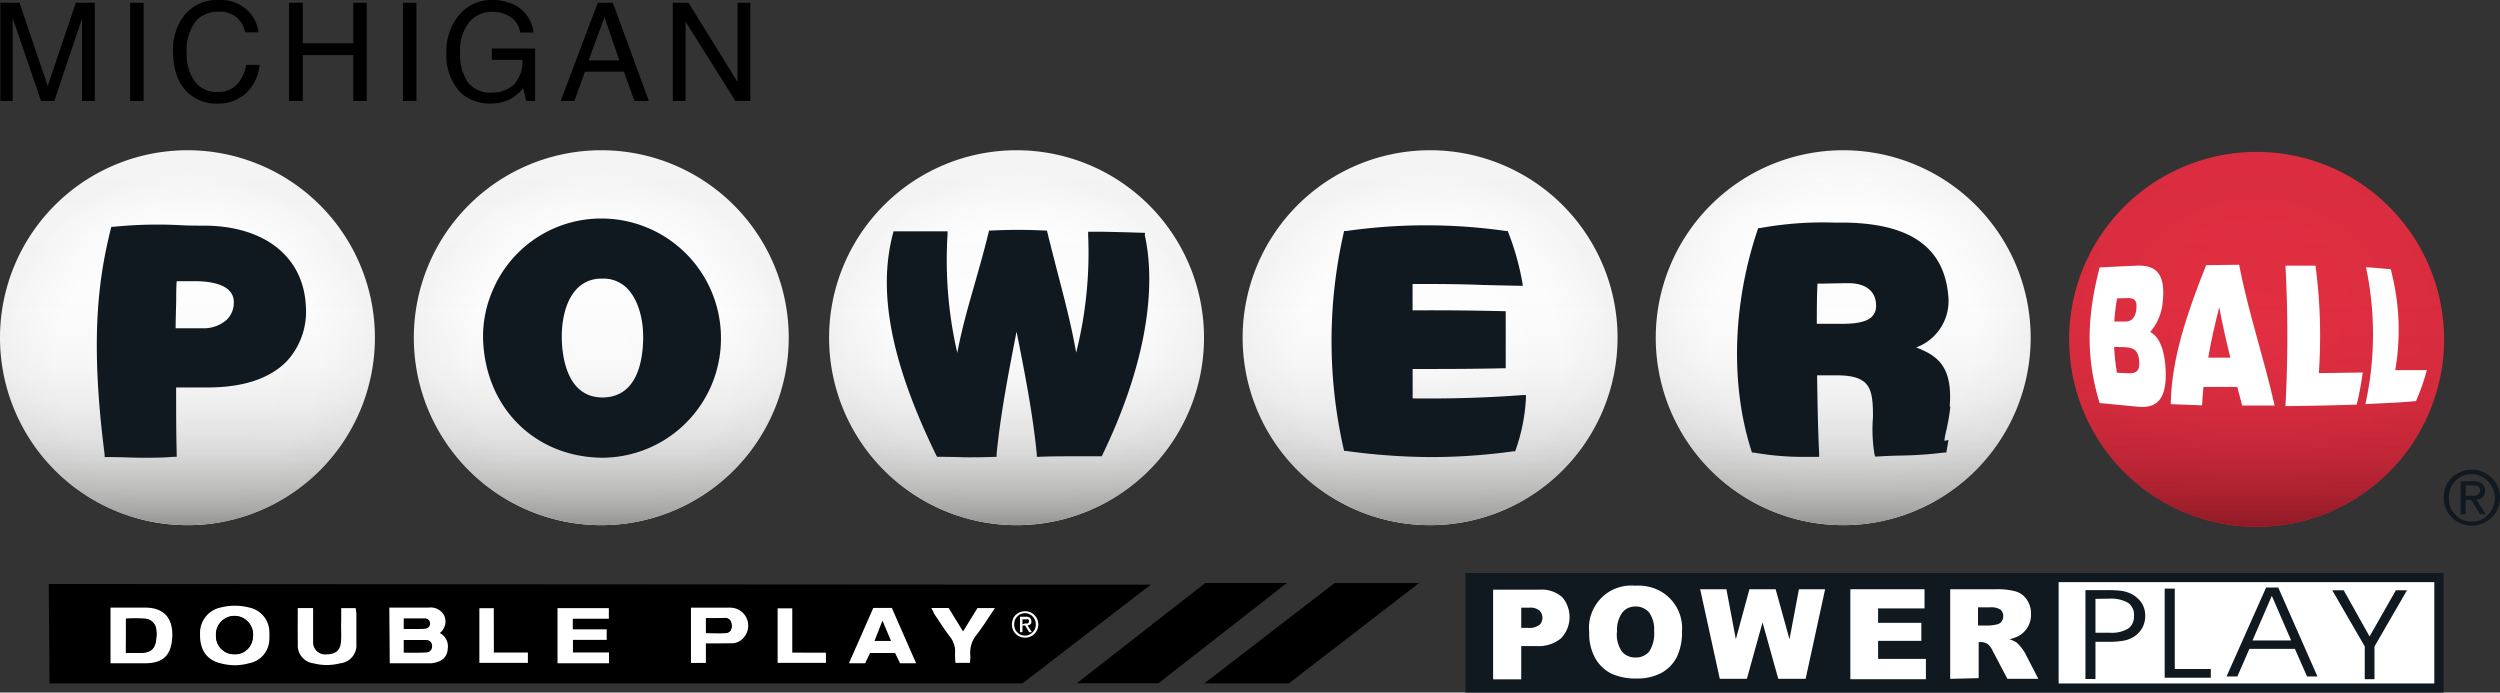
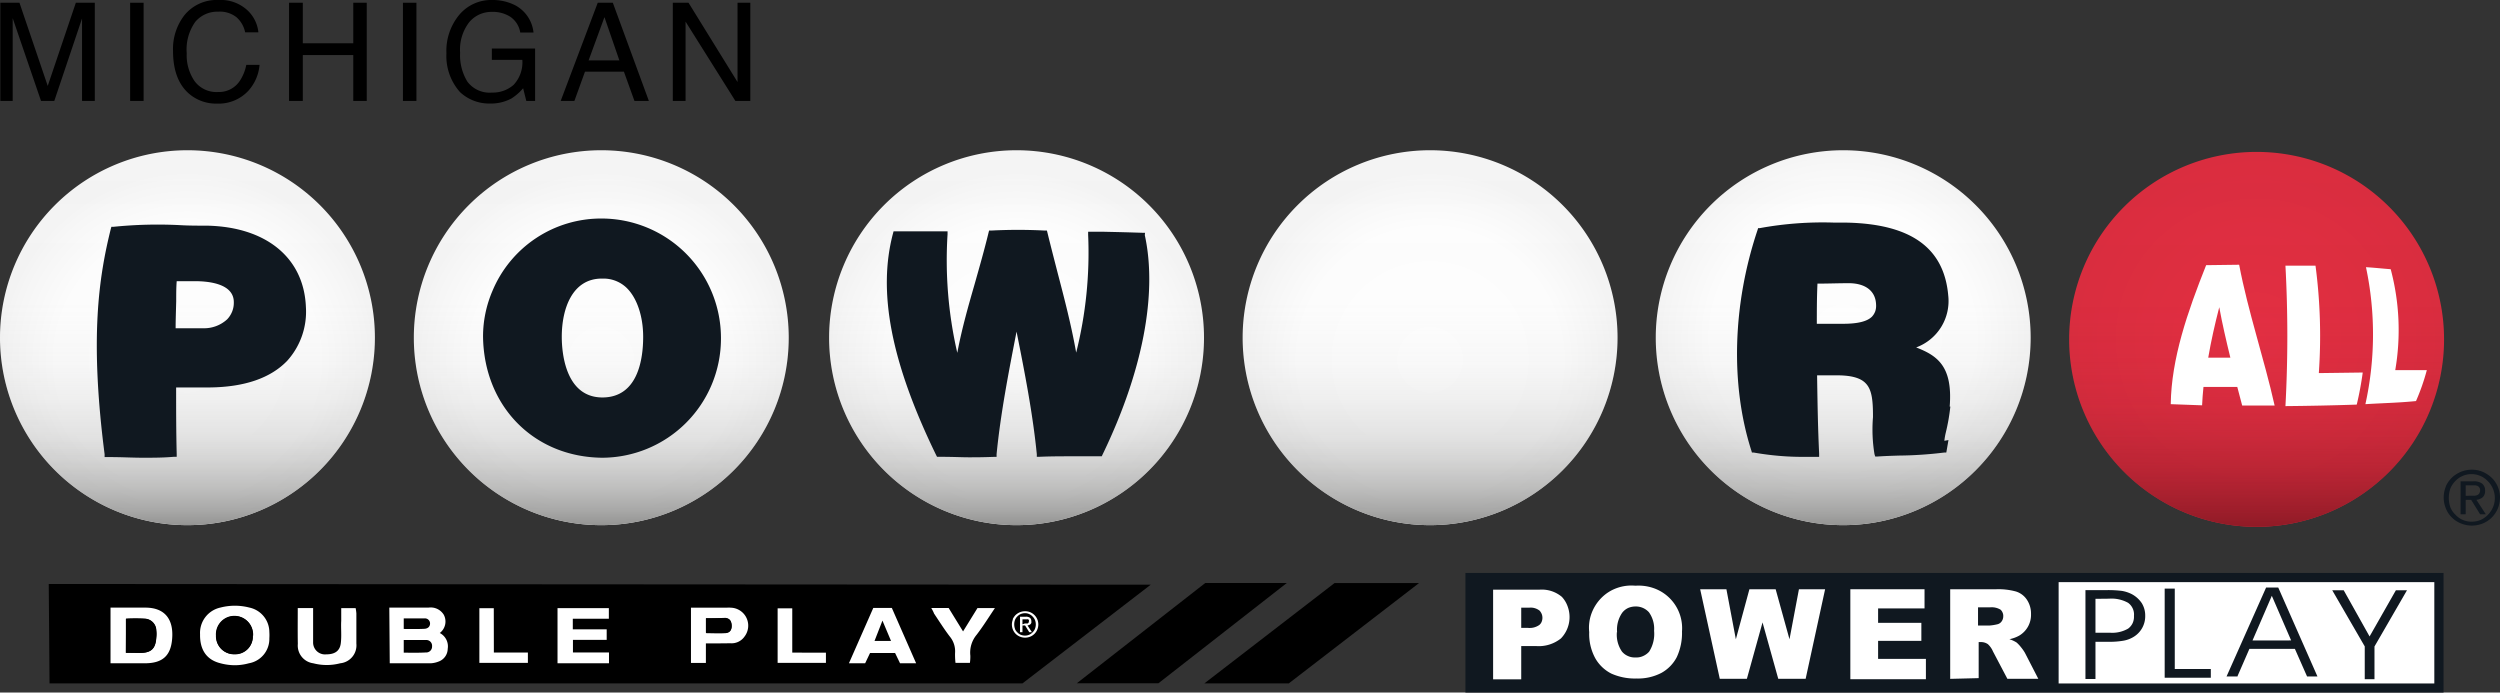
<svg xmlns="http://www.w3.org/2000/svg" xmlns:xlink="http://www.w3.org/1999/xlink" viewBox="0 0 346.76 96.06">
  <rect x="0" y="0" width="346.76" height="96.06" fill="#333333" stroke="none" />
  <defs>
    <radialGradient id="radial-gradient" cx="313" cy="450.3" r="26.04" gradientTransform="translate(0 -403.23)" gradientUnits="userSpaceOnUse">
      <stop offset="0" stop-color="#e42f43" />
      <stop offset="1" stop-color="#da2d3f" />
    </radialGradient>
    <linearGradient id="linear-gradient" x1="313" y1="476.39" x2="313" y2="424.31" gradientTransform="translate(0 -403.23)" gradientUnits="userSpaceOnUse">
      <stop offset="0" stop-color="#8f1a26" />
      <stop offset="0.04" stop-color="#8f1a26" stop-opacity="0.83" />
      <stop offset="0.1" stop-color="#8f1a26" stop-opacity="0.61" />
      <stop offset="0.16" stop-color="#8f1a26" stop-opacity="0.42" />
      <stop offset="0.24" stop-color="#8f1a26" stop-opacity="0.26" />
      <stop offset="0.32" stop-color="#8f1a26" stop-opacity="0.14" />
      <stop offset="0.43" stop-color="#8f1a26" stop-opacity="0.06" />
      <stop offset="0.58" stop-color="#8f1a26" stop-opacity="0.01" />
      <stop offset="1" stop-color="#8f1a26" stop-opacity="0" />
    </linearGradient>
    <radialGradient id="radial-gradient-2" cx="255.66" cy="450.07" r="26.07" gradientTransform="translate(0 -403.23)" gradientUnits="userSpaceOnUse">
      <stop offset="0" stop-color="#fff" />
      <stop offset="0.7" stop-color="#fdfdfd" />
      <stop offset="0.95" stop-color="#f6f6f6" />
      <stop offset="1" stop-color="#f4f4f4" />
    </radialGradient>
    <linearGradient id="linear-gradient-2" x1="255.66" y1="476.16" x2="255.66" y2="424.08" gradientTransform="translate(0 -403.23)" gradientUnits="userSpaceOnUse">
      <stop offset="0" stop-color="#939392" />
      <stop offset="0.04" stop-color="#939392" stop-opacity="0.8" />
      <stop offset="0.1" stop-color="#939392" stop-opacity="0.59" />
      <stop offset="0.17" stop-color="#939392" stop-opacity="0.4" />
      <stop offset="0.24" stop-color="#939392" stop-opacity="0.25" />
      <stop offset="0.33" stop-color="#939392" stop-opacity="0.14" />
      <stop offset="0.43" stop-color="#939392" stop-opacity="0.06" />
      <stop offset="0.58" stop-color="#939392" stop-opacity="0.01" />
      <stop offset="1" stop-color="#939392" stop-opacity="0" />
    </linearGradient>
    <radialGradient id="radial-gradient-3" cx="198.36" cy="48.12" r="26.04" gradientTransform="matrix(1, 0, 0, -1, 0, 98.02)" xlink:href="#radial-gradient-2" />
    <linearGradient id="linear-gradient-3" x1="198.36" y1="476.16" x2="198.36" y2="424.08" xlink:href="#linear-gradient-2" />
    <radialGradient id="radial-gradient-4" cx="141" cy="48.12" r="26.04" gradientTransform="matrix(1, 0, 0, -1, 0, 98.02)" xlink:href="#radial-gradient-2" />
    <linearGradient id="linear-gradient-4" x1="141" y1="476.16" x2="141" y2="424.08" xlink:href="#linear-gradient-2" />
    <radialGradient id="radial-gradient-5" cx="83.4" cy="48.12" r="26.04" gradientTransform="matrix(1, 0, 0, -1, 0, 98.02)" xlink:href="#radial-gradient-2" />
    <linearGradient id="linear-gradient-5" x1="83.4" y1="476.16" x2="83.4" y2="424.08" xlink:href="#linear-gradient-2" />
    <radialGradient id="radial-gradient-6" cx="26" cy="48.12" r="26.06" gradientTransform="matrix(1, 0, 0, -1, 0, 98.02)" xlink:href="#radial-gradient-2" />
    <linearGradient id="linear-gradient-6" x1="26" y1="476.16" x2="26" y2="424.08" xlink:href="#linear-gradient-2" />
  </defs>
  <g id="Layer_2" data-name="Layer 2">
    <g id="Layer_1-2" data-name="Layer 1">
      <g id="Layer_2-2" data-name="Layer 2">
        <g id="Layer_1-2-2" data-name="Layer 1-2">
          <path d="M313,21.07h0a26,26,0,0,1,26,26h0a26,26,0,0,1-26,26h0a26,26,0,0,1-26-26h0A26,26,0,0,1,313,21.07Z" style="fill:url(#radial-gradient)" />
          <path d="M313,21.07h0a26,26,0,0,1,26,26h0a26,26,0,0,1-26,26h0a26,26,0,0,1-26-26h0A26,26,0,0,1,313,21.07Z" style="fill:url(#linear-gradient)" />
          <path d="M255.66,20.84h0a26,26,0,0,1,26,26h0a26,26,0,0,1-26,26h0a26,26,0,0,1-26-26h0a26,26,0,0,1,26-26Z" style="fill:url(#radial-gradient-2)" />
          <path d="M255.66,20.84h0a26,26,0,0,1,26,26h0a26,26,0,0,1-26,26h0a26,26,0,0,1-26-26h0a26,26,0,0,1,26-26Z" style="fill:url(#linear-gradient-2)" />
          <path d="M198.36,20.84h0a26,26,0,0,1,26,26h0a26,26,0,0,1-26,26h0a26,26,0,0,1-26-26h0a26,26,0,0,1,26-26Z" style="fill:url(#radial-gradient-3)" />
          <path d="M198.36,20.84h0a26,26,0,0,1,26,26h0a26,26,0,0,1-26,26h0a26,26,0,0,1-26-26h0a26,26,0,0,1,26-26Z" style="fill:url(#linear-gradient-3)" />
          <path d="M141,20.84h0a26,26,0,0,1,26,26h0a26,26,0,0,1-26,26h0a26,26,0,0,1-26-26h0a26,26,0,0,1,26-26Z" style="fill:url(#radial-gradient-4)" />
          <path d="M141,20.84h0a26,26,0,0,1,26,26h0a26,26,0,0,1-26,26h0a26,26,0,0,1-26-26h0a26,26,0,0,1,26-26Z" style="fill:url(#linear-gradient-4)" />
          <path d="M83.4,20.84h0a26,26,0,0,1,26,26h0a26,26,0,0,1-26,26h0a26,26,0,0,1-26-26h0a26,26,0,0,1,26-26Z" style="fill:url(#radial-gradient-5)" />
          <path d="M83.4,20.84h0a26,26,0,0,1,26,26h0a26,26,0,0,1-26,26h0a26,26,0,0,1-26-26h0a26,26,0,0,1,26-26Z" style="fill:url(#linear-gradient-5)" />
          <path d="M26,20.84h0a26,26,0,0,1,26,26h0a26,26,0,0,1-26,26h0a26,26,0,0,1-26-26H0a26,26,0,0,1,26-26Z" style="fill:url(#radial-gradient-6)" />
          <path d="M26,20.84h0a26,26,0,0,1,26,26h0a26,26,0,0,1-26,26h0a26,26,0,0,1-26-26H0a26,26,0,0,1,26-26Z" style="fill:url(#linear-gradient-6)" />
          <path d="M338.37,79.84h-55V95.47h55Z" style="fill:#fff" />
          <path d="M203.26,79.47V96.06H338.93V79.47ZM337.65,94.8H285.54V80.74h52.11Z" style="fill:#101820" />
          <path d="M207.14,81.79h6.38a4.32,4.32,0,0,1,3.12,1,3.79,3.79,0,0,1,.79,1.3,4.26,4.26,0,0,1-.92,4.46,4.91,4.91,0,0,1-3.46,1.06H211v4.62h-3.9V81.79Zm3.85,5.3h.94a2.33,2.33,0,0,0,1.56-.39,1.08,1.08,0,0,0,.34-.45,1.46,1.46,0,0,0,.11-.55,1.44,1.44,0,0,0-.1-.54,1.7,1.7,0,0,0-.29-.46,2,2,0,0,0-1.46-.41H211v2.8Z" style="fill:#fff;fill-rule:evenodd" />
          <path d="M220.43,87.67a5.71,5.71,0,0,1,.31-2.56,6,6,0,0,1,1.37-2.17,5.71,5.71,0,0,1,2.17-1.38,6,6,0,0,1,2.56-.32,6.36,6.36,0,0,1,2.56.35,5.88,5.88,0,0,1,3.9,6,7.86,7.86,0,0,1-.73,3.57,5.28,5.28,0,0,1-2.12,2.17,7,7,0,0,1-3.45.78,8,8,0,0,1-3.48-.67,5.33,5.33,0,0,1-2.24-2.12,7,7,0,0,1-.85-3.63Zm3.84,0a4.11,4.11,0,0,0,.7,2.7,2.2,2.2,0,0,0,.85.63,2.23,2.23,0,0,0,1.05.19,2.14,2.14,0,0,0,1-.18,2.44,2.44,0,0,0,.87-.62,4.6,4.6,0,0,0,.69-2.89,3.93,3.93,0,0,0-.71-2.57,2.44,2.44,0,0,0-.87-.62,2.47,2.47,0,0,0-1-.19,2.66,2.66,0,0,0-1,.2A2.24,2.24,0,0,0,225,85a4.11,4.11,0,0,0-.7,2.72Z" style="fill:#fff;fill-rule:evenodd" />
          <path d="M235.82,81.73h3.64l1.31,6.94,1.88-6.94h3.64l1.92,6.94,1.31-6.94h3.63l-2.7,12.42h-3.8l-2.18-7.82-2.17,7.82h-3.76Z" style="fill:#fff;fill-rule:evenodd" />
          <path d="M256.65,81.73h10.29v2.66H260.5v2h6v2.5h-6v2.5h6.63v2.82H256.65Z" style="fill:#fff;fill-rule:evenodd" />
          <path d="M270.5,94.16V81.73h6.39a9.25,9.25,0,0,1,2.72.31,2.82,2.82,0,0,1,1.52,1.13,3.46,3.46,0,0,1,.58,2,3.34,3.34,0,0,1-1.65,3,4.65,4.65,0,0,1-1.35.49,4.12,4.12,0,0,1,1,.46,4.7,4.7,0,0,1,.61.65,5.91,5.91,0,0,1,.54.77l1.86,3.61h-4.29l-2-3.8a2.92,2.92,0,0,0-.7-1,1.66,1.66,0,0,0-.94-.29h-.34v5Zm3.85-7.4H276a6.72,6.72,0,0,0,1-.16,1,1,0,0,0,.62-.39,1.21,1.21,0,0,0,.24-.73,1.08,1.08,0,0,0-.09-.5,1.1,1.1,0,0,0-.29-.42,2.38,2.38,0,0,0-1.43-.32h-1.69v2.52Z" style="fill:#fff;fill-rule:evenodd" />
          <path d="M290.65,83.06v4.7h2a4.4,4.4,0,0,0,2.53-.57,2,2,0,0,0,.63-.77,2.14,2.14,0,0,0,.18-1,2,2,0,0,0-.82-1.81,4.72,4.72,0,0,0-2.63-.57Zm-1.39-1.21h3a15.71,15.71,0,0,1,2.06.11,4.81,4.81,0,0,1,1.33.43,3.83,3.83,0,0,1,1.43,1.28,3.25,3.25,0,0,1,.47,1.72,3.34,3.34,0,0,1-1.7,3,4,4,0,0,1-1.34.48,11.16,11.16,0,0,1-2,.15h-1.86v5.16h-1.39Z" style="fill:#101820;fill-rule:evenodd" />
          <path d="M306.65,94h-6.4V81.64h1.4V92.79h5Z" style="fill:#101820;fill-rule:evenodd" />
          <path d="M310.3,93.83h-1.47l5.49-12.34H316l5.44,12.34H320L318.31,90H312l-1.69,3.88Zm7.49-5-2.68-6.19-2.68,6.2Z" style="fill:#101820;fill-rule:evenodd" />
          <path d="M329.35,89.67v4.54H328V89.66l-4.51-7.79h1.59l3.59,6.41,3.65-6.41h1.54Z" style="fill:#101820;fill-rule:evenodd" />
          <path d="M339.23,67.49a3.87,3.87,0,0,1,.85-1.23,4,4,0,0,1,4.25-.83,4.29,4.29,0,0,1,1.27.83A3.83,3.83,0,0,1,346.76,69a4.12,4.12,0,0,1-.31,1.55,4,4,0,0,1-.85,1.25,3.75,3.75,0,0,1-1.24.81,4,4,0,0,1-3,0,3.69,3.69,0,0,1-1.25-.81,3.56,3.56,0,0,1-.85-1.25,4,4,0,0,1,0-3.09Zm.64,2.87a3,3,0,0,0,.68,1,3,3,0,0,0,2.28,1,3.22,3.22,0,0,0,1.26-.25,3.32,3.32,0,0,0,1-.71,3.61,3.61,0,0,0,.68-1,3.3,3.3,0,0,0-.68-3.64,3.1,3.1,0,0,0-3.52-.74,2.92,2.92,0,0,0-1,.7,3.23,3.23,0,0,0-.68,1,4,4,0,0,0,0,2.68Zm3.22-3.6a1.92,1.92,0,0,1,1.21.33,1.22,1.22,0,0,1,.39,1,1,1,0,0,1-.08.49,1,1,0,0,1-.27.41,1.67,1.67,0,0,1-.85.34l1.3,2H344l-1.24-2H342v2h-.71V66.76Zm-.31,2h.45a1.24,1.24,0,0,0,.38-.09.64.64,0,0,0,.27-.22A.86.86,0,0,0,344,68a.57.57,0,0,0-.08-.34.69.69,0,0,0-.24-.24,1.19,1.19,0,0,0-.32-.1H342v1.45Z" style="fill:#101820" />
-           <path d="M291.23,55.91c-2.07-6.7-1.62-12.6,0-18.81,1.72-.1,3.44-.18,5.16-.25,2.45-.1,4,.91,3.6,4.88a7.35,7.35,0,0,1-1.76,4.33c1.26.58,1.94,2.46,2.11,4.64.36,4.49-1,6-3.84,5.71C294.75,56.25,293,56.06,291.23,55.91Zm2.42-14.52a28.7,28.7,0,0,0-.39,3.21h1.6c.77,0,1.34-.56,1.46-1.71.16-1.52-.54-1.55-1.35-1.54Zm-.41,6.73a30.61,30.61,0,0,0,.39,3.58l1.65.08c.93,0,1.57-.24,1.43-1.72-.14-1.73-1-1.87-2.25-1.91Z" style="fill:#fff" />
          <path d="M301.09,56.06c.09-6.34,2.32-12.78,4.91-19.28l4.58-.06c1.23,6.49,3.46,13,4.92,19.53H311c-.23-.86-.46-1.72-.68-2.58h-4.69c-.09.85-.15,1.7-.19,2.55Zm6.73-13.45c-.6,2.33-1.13,4.65-1.53,7h3.07C308.78,47.24,308.24,44.92,307.82,42.61Z" style="fill:#fff" />
          <path d="M317,56.33a180.83,180.83,0,0,0,0-19.48h4.17a74.23,74.23,0,0,1,.46,14.9l6.09-.08a44.68,44.68,0,0,1-.83,4.45C323.65,56.23,320.32,56.3,317,56.33Z" style="fill:#fff" />
          <path d="M328.09,56.06a44.91,44.91,0,0,0,.08-19c1.07.06,2.36.2,3.43.28a32.83,32.83,0,0,1,.63,14h4.38a29.46,29.46,0,0,1-1.5,4.29C332.58,55.88,330.65,55.9,328.09,56.06Z" style="fill:#fff" />
          <path d="M28.72,31.3c-1.33,0-2.55,0-3.72-.07a61.06,61.06,0,0,0-9.27.23h-.28l-.08.28C13.7,38.46,12.43,46.88,14.51,63v.4h.74c1.61,0,3.11.09,4.63.09,1.36,0,2.74,0,4.23-.13h.4V63c-.08-3.1-.08-6.21-.08-9.26h4.71c4.8-.06,8.39-1.3,10.69-3.69a10.16,10.16,0,0,0,2.6-7.47C42.16,35.75,36.91,31.47,28.72,31.3Zm3.71,10.61a3.29,3.29,0,0,1-.22,1.28,3.44,3.44,0,0,1-.7,1.1,4.73,4.73,0,0,1-3.36,1.24H24.36c0-1.19.05-2.48.08-3.74,0-1,0-1.9.07-2.79H27C28.65,39,32.43,39.23,32.43,41.91Z" style="fill:#101820" />
          <path d="M83.52,30.31A16.33,16.33,0,0,0,68.29,40.39,16,16,0,0,0,67,46.68c.12,9.63,7,16.7,16.49,16.81A16.53,16.53,0,0,0,100,47v-.2h0A16.58,16.58,0,0,0,83.52,30.31Zm-5.6,16.41c0-3.9,1.45-8.06,5.53-8.08h.2a4.62,4.62,0,0,1,3.28,1.3c1.42,1.39,2.28,3.93,2.28,6.78,0,3.13-.74,8.39-5.64,8.41C78.32,55.13,77.92,48.68,77.92,46.72Z" style="fill:#101820" />
          <path d="M158.82,32.29h-.3c-2.53-.08-3-.09-5.65-.15h-1.94v.42a57,57,0,0,1-1.66,16.35c-.69-3.87-1.61-7.38-2.57-11.06-.46-1.79-.94-3.63-1.42-5.6l-.07-.27h-.28a71.21,71.21,0,0,0-7.45,0h-.29l-.07.27c-.6,2.48-1.26,4.76-1.89,7-.93,3.23-1.81,6.3-2.45,9.69a57.15,57.15,0,0,1-1.35-16.44v-.41h-7.49l-.08.3c-2.15,8.13-.26,17.9,6,30.76l.11.21h.23c2.07,0,3.13.07,4.15.07s1.86,0,3.54-.06h.34V63c.55-5.6,1.67-11.37,2.77-17,1.12,5.59,2.25,11.36,2.81,17v.36h.36c1.58-.07,3-.07,4.42-.07h4.23l.1-.22c5.57-11.5,7.65-22.32,5.87-30.45Z" style="fill:#101820" />
-           <path d="M195.94,55.26V51.18c4.14,0,8.35,0,12.51-.1h.4V43.16h-.42c-4.1-.1-8.31-.14-12.5-.11V39.39c3.28,0,6.45,0,9.8.14l5,.11h.5l-.08-.49a36.33,36.33,0,0,0-1.93-6.87l-.09-.24h-.25a78.13,78.13,0,0,0-22.13,0h-.32l-.06.29a67.54,67.54,0,0,0,0,29.94l.07.28h.28a88.77,88.77,0,0,0,11.86.85,84,84,0,0,0,11.32-.8h.25l.09-.23a25.22,25.22,0,0,0,1.41-7.09V54.8h-.49C206.13,55.18,201,55.32,195.94,55.26Z" style="fill:#101820" />
          <path d="M270.43,56.39c.45-5.64-1.77-7.08-4.65-8.2A6.86,6.86,0,0,0,270.23,41c-.57-6.6-5.14-9.91-14-10.12h-1.72a48.41,48.41,0,0,0-10.41.76h-.24l-.07.23c-3.48,10.34-3.8,21.51-.86,30.66l.07.24h.25a39.08,39.08,0,0,0,7,.6h2.07v-.47c-.17-3.56-.23-7.21-.28-10.74v-.1h2.75c2,0,3.29.36,4,1.12.9.93,1,2.54,1,4.68A21.06,21.06,0,0,0,260,63l.1.32h.33c1-.07,2-.1,2.93-.13a55.23,55.23,0,0,0,6.3-.42h.3l.3-1.73-.57.1h0a9.08,9.08,0,0,1,.2-1.14,27.38,27.38,0,0,0,.63-3.6Zm-10.21-14.1a2.34,2.34,0,0,1-.11.87,2.21,2.21,0,0,1-.45.75c-.65.66-1.94,1-4,1H252c0-1.77,0-3.6.09-5.57,1.45,0,2.92-.06,4.35-.06C258.78,39.29,260.18,40.39,260.22,42.29Z" style="fill:#101820" />
          <path d="M.05.38H2.7L6.62,11.92,10.52.38h2.63V14H11.38V2.56L7.53,14H5.69L1.76,2.52V14H.05Z" />
          <path d="M18.05.38h1.87V14H18.05Z" />
          <path d="M34.27,1.38a4.85,4.85,0,0,1,1.57,3.1H34a3.76,3.76,0,0,0-1.2-2.09,3.69,3.69,0,0,0-2.52-.77A4,4,0,0,0,27.11,3,6.57,6.57,0,0,0,25.9,7.38,6.33,6.33,0,0,0,27,11.27a3.78,3.78,0,0,0,3.28,1.49,3.45,3.45,0,0,0,3-1.57A6.11,6.11,0,0,0,34.16,9H36a6.11,6.11,0,0,1-1.57,3.61,5.63,5.63,0,0,1-4.34,1.76,5.74,5.74,0,0,1-3.95-1.44Q24,11,24,7.06a7.62,7.62,0,0,1,1.58-4.95A5.75,5.75,0,0,1,30.29,0,5.47,5.47,0,0,1,34.27,1.38Z" />
          <path d="M40.09.38H42V6h7V.38h1.87V14H49V7.64H42V14H40.09Z" />
          <path d="M55.89.38h1.87V14H55.89Z" />
          <path d="M71.53.77A4.85,4.85,0,0,1,74,4.51H72.16A3.27,3.27,0,0,0,70.8,2.34a4.47,4.47,0,0,0-2.59-.69,4,4,0,0,0-3.12,1.42,6.22,6.22,0,0,0-1.27,4.24,7,7,0,0,0,1,4,3.84,3.84,0,0,0,3.42,1.53,4.34,4.34,0,0,0,3-1.07A4.57,4.57,0,0,0,72.45,8.3H68.22V6.73h6V14H73l-.44-1.76a7,7,0,0,1-1.64,1.43,6,6,0,0,1-3,.69,5.91,5.91,0,0,1-4.1-1.57,7.51,7.51,0,0,1-1.9-5.39A7.82,7.82,0,0,1,63.75,2a5.77,5.77,0,0,1,4.51-2A6.87,6.87,0,0,1,71.53.77Z" />
          <path d="M82.91.38H85L90,14H88L86.54,9.94h-5.4L79.67,14h-1.9Zm3,8-2.07-6-2.2,6Z" />
          <path d="M93.32.38H95.5l6.8,11V.38h1.77V14H102L95.09,3V14H93.32Z" />
        </g>
      </g>
      <polygon points="6.76 81 6.87 94.79 141.82 94.79 159.61 81.1 6.76 81" />
      <polygon points="178.76 94.79 167.05 94.79 185.11 80.87 196.83 80.87 178.76 94.79" />
      <polygon points="160.68 94.77 149.36 94.77 167.18 80.86 178.49 80.86 160.68 94.77" />
      <path d="M61,87.8a2,2,0,0,0,.56-2.52,2.12,2.12,0,0,0-2.13-1H54L54.06,92s3.79,0,5.7,0a3.47,3.47,0,0,0,1.05-.23A1.91,1.91,0,0,0,62.1,90,2.09,2.09,0,0,0,61,87.8Z" style="fill:#fff" />
      <path d="M56,87.24V85.77c1,0,2,0,2.92,0a.71.71,0,0,1,.73.72c0,.4-.29.72-.82.73C57.86,87.27,56.94,87.24,56,87.24Z" />
      <path d="M32.51,92.27a7.85,7.85,0,0,1-2-.29c-1.86-.48-2.8-1.86-2.76-4a3.59,3.59,0,0,1,2.83-3.71,8,8,0,0,1,4,0,3.49,3.49,0,0,1,2.78,3.4,6.17,6.17,0,0,1,0,.86A3.43,3.43,0,0,1,34.52,92,7.45,7.45,0,0,1,32.51,92.27Zm2.55-4.13a2.56,2.56,0,1,0-5.11,0,2.48,2.48,0,0,0,2.58,2.58A2.45,2.45,0,0,0,35.06,88.14Z" style="fill:#fff" />
      <path d="M15.33,92V84.28s3.47,0,4.84,0c2.65,0,3.92,1.57,3.71,4.29C23.7,91,22.5,92,20.08,92Zm2.13-1.45h2c1.53,0,2.13-.59,2.23-2.12a4.32,4.32,0,0,0,0-1,1.67,1.67,0,0,0-1.58-1.62,25.26,25.26,0,0,0-2.62,0Z" style="fill:#fff" />
      <path d="M77.33,84.35h7.12c0,.42,0,1.47,0,1.47l-5,0v1.47h4.7v1.46H79.47v1.75h5V92H77.33Z" style="fill:#fff" />
      <path d="M121.13,84.32h2.57L127.07,92h-2.23l-.69-1.43h-3.47L120,92h-2.25Z" style="fill:#fff" />
      <path d="M41.3,84.34h2.13v3.35c0,.47,0,.93,0,1.4a1.65,1.65,0,0,0,1.84,1.67c1.17,0,1.87-.47,2-1.54s0-2.08.06-3.12V84.35h2a6.53,6.53,0,0,1,.1.72c0,1.4,0,2.8,0,4.2A2.5,2.5,0,0,1,47.19,92a7.41,7.41,0,0,1-3.74,0,2.48,2.48,0,0,1-2.14-2.68C41.28,87.69,41.3,86.05,41.3,84.34Z" style="fill:#fff" />
      <path d="M97.91,89.24l0,2.71H95.84V84.29h4.92a4.57,4.57,0,0,1,.64,0,2.49,2.49,0,0,1,1.87,4,2.19,2.19,0,0,1-2,.93C100.23,89.25,97.91,89.24,97.91,89.24Zm0-3.48v2c1,0,1.86,0,2.74,0,.6,0,.85-.46.82-1.06s-.29-.92-.84-1C99.77,85.73,98.87,85.76,97.93,85.76Z" style="fill:#fff" />
      <path d="M129.17,84.33h2.41l2,3.25,2-3.24H138c-.88,1.31-1.65,2.55-2.54,3.71a3.86,3.86,0,0,0-.87,2.89,6.11,6.11,0,0,1-.06,1h-2a10.17,10.17,0,0,1-.06-1.35,3.2,3.2,0,0,0-.72-2.29c-.77-1-1.47-2.12-2.19-3.19C129.48,84.89,129.35,84.64,129.17,84.33Z" style="fill:#fff" />
      <polygon points="109.89 90.52 114.56 90.53 114.56 91.94 107.86 91.94 107.86 84.38 109.89 84.38 109.89 90.52" style="fill:#fff" />
      <path d="M68.5,90.51h4.72v1.43H66.49V84.36h2Z" style="fill:#fff" />
      <path d="M56,90.53V88.77c1.09,0,2.12,0,3.14,0a.8.8,0,0,1,.79.86.82.82,0,0,1-.88.87C58,90.56,57,90.53,56,90.53Z" />
      <path d="M35.06,88.14a2.45,2.45,0,0,1-2.53,2.62A2.48,2.48,0,0,1,30,88.18a2.56,2.56,0,1,1,5.11,0Z" />
      <path d="M17.46,90.54V85.83a25.26,25.26,0,0,1,2.62,0,1.67,1.67,0,0,1,1.58,1.62,4.32,4.32,0,0,1,0,1c-.1,1.53-.7,2.1-2.23,2.12Z" />
      <path d="M121.3,88.9l1.1-2.82c.43,1,1.19,2.82,1.19,2.82Z" />
      <path d="M97.93,85.76c.94,0,1.84,0,2.72,0,.55,0,.81.41.84,1s-.22,1-.82,1.06c-.88.07-1.77,0-2.74,0Z" />
      <path d="M140.47,85.88a2.14,2.14,0,0,1,.4-.58,2.05,2.05,0,0,1,.59-.38,2,2,0,0,1,.72-.14,1.89,1.89,0,0,1,.7.13,1.84,1.84,0,0,1,1.14,1.7,1.87,1.87,0,0,1-.15.73,1.81,1.81,0,0,1-.4.59,1.77,1.77,0,0,1-.58.38,1.88,1.88,0,0,1-2-.38,1.85,1.85,0,0,1-.4-2Zm.31,1.35a1.27,1.27,0,0,0,.32.47,1.32,1.32,0,0,0,.47.34,1.53,1.53,0,0,0,.6.12,1.48,1.48,0,0,0,.59-.12,1.45,1.45,0,0,0,.47-.34,1.4,1.4,0,0,0,.32-.47,1.66,1.66,0,0,0,0-1.24,1.63,1.63,0,0,0-.32-.47,1.45,1.45,0,0,0-.47-.34,1.29,1.29,0,0,0-.58-.13,1.53,1.53,0,0,0-.6.12,1.43,1.43,0,0,0-.47.33,1.46,1.46,0,0,0-.32.47,1.82,1.82,0,0,0,0,1.26Zm1.51-1.69a.89.89,0,0,1,.57.15.6.6,0,0,1,.19.47.59.59,0,0,1,0,.23.53.53,0,0,1-.13.2.83.83,0,0,1-.4.16l.61.94h-.37l-.58-.94h-.36v.94h-.34V85.54Zm-.14.94h.21l.18,0a.32.32,0,0,0,.12-.11.34.34,0,0,0,.05-.19.22.22,0,0,0,0-.16.25.25,0,0,0-.11-.12.42.42,0,0,0-.15,0h-.63v.7Z" style="fill:#fff" />
    </g>
  </g>
</svg>